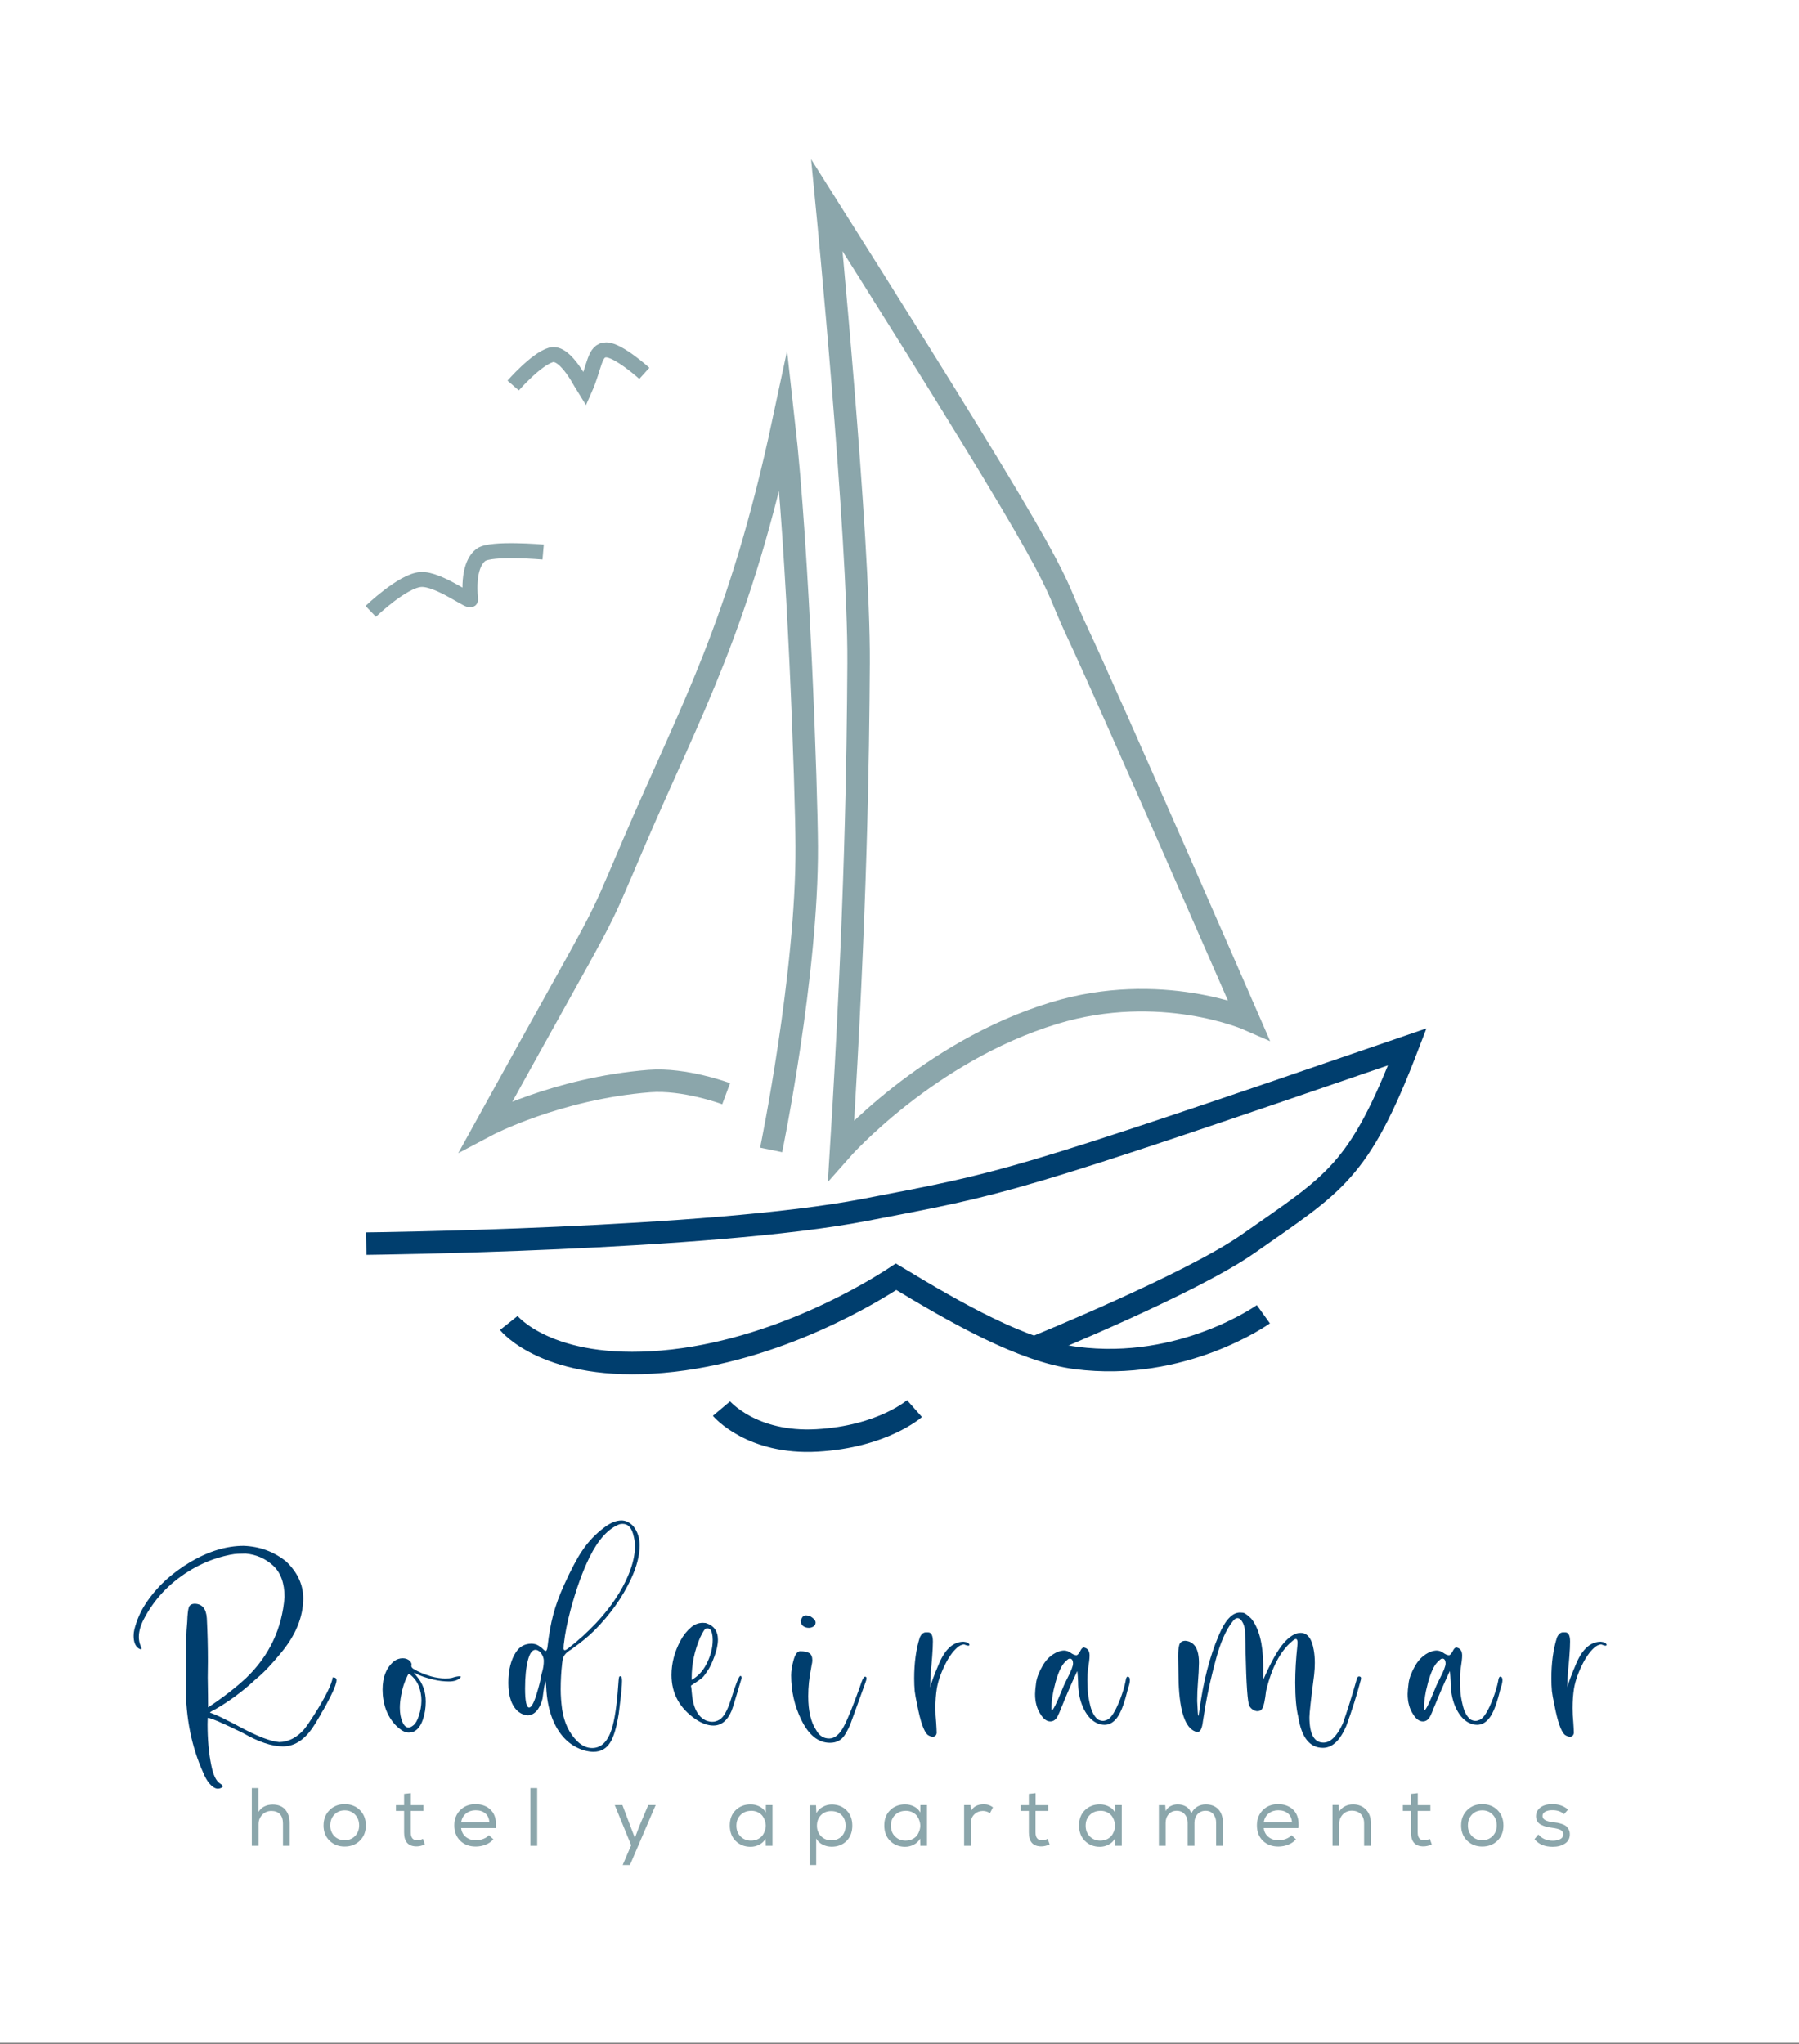
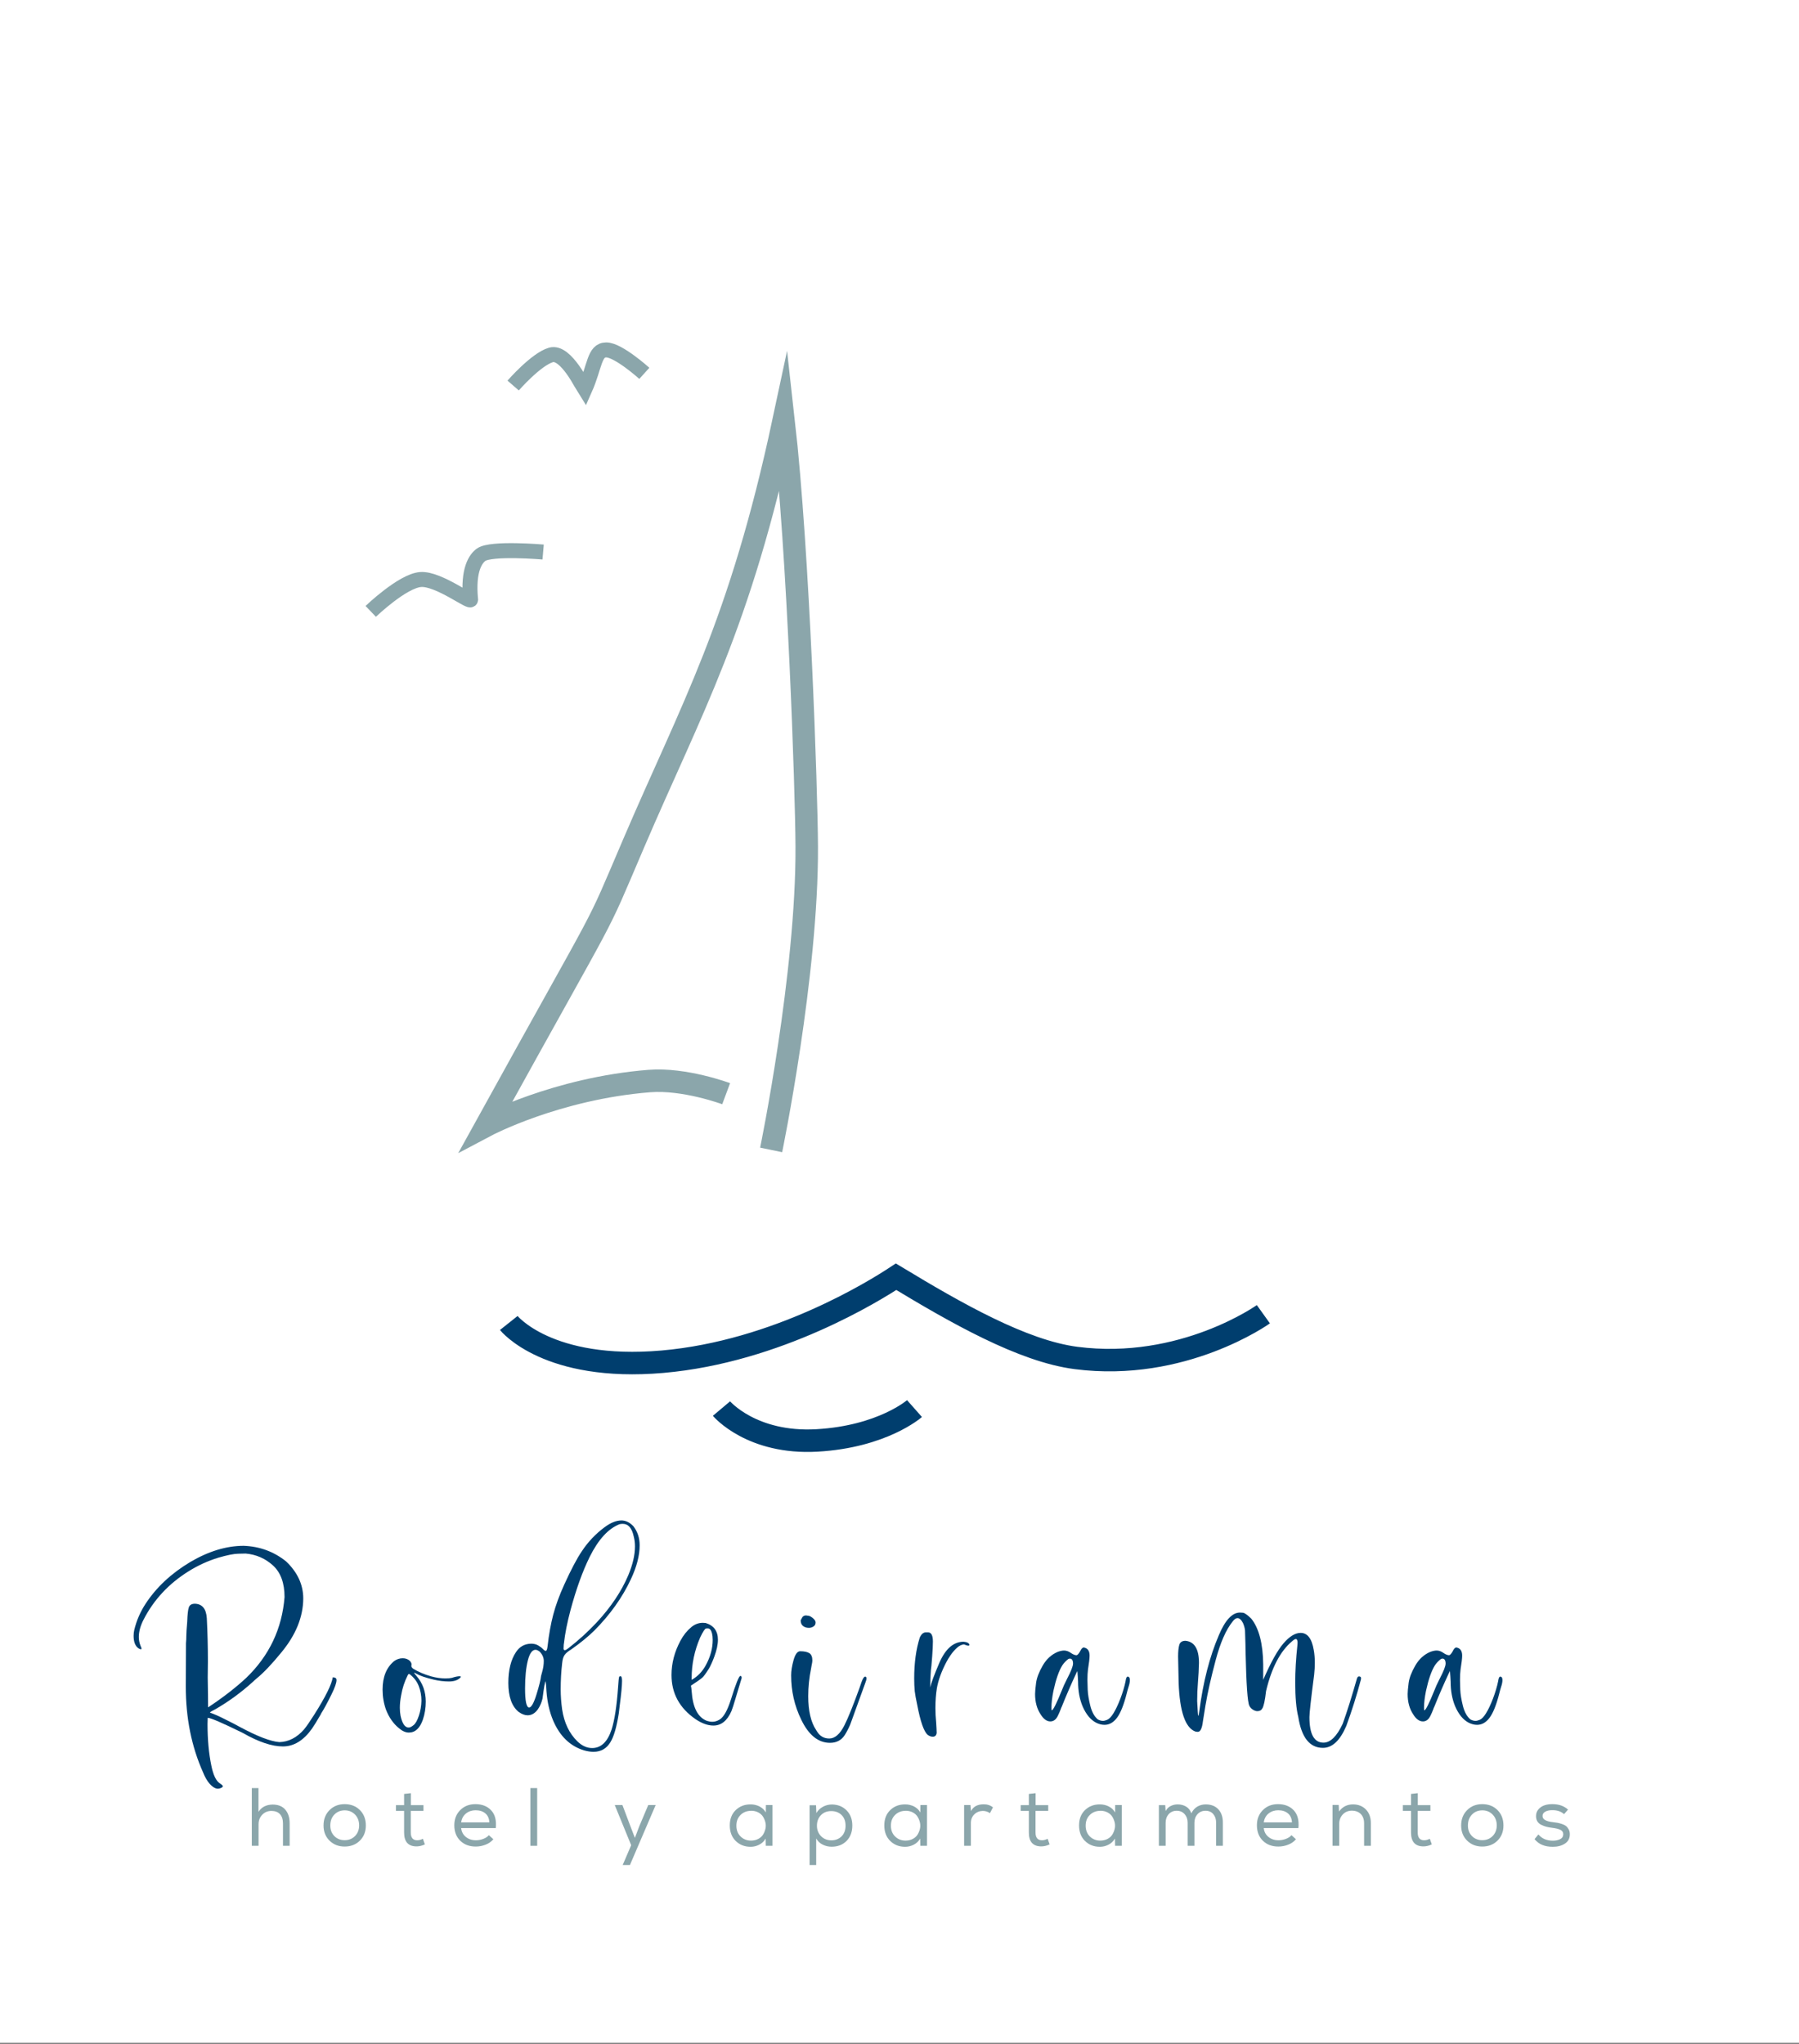
<svg xmlns="http://www.w3.org/2000/svg" version="1.1" id="Capa_1" x="0px" y="0px" width="1000px" height="1136px" viewBox="0 0 1000 1136" enable-background="new 0 0 1000 1136" xml:space="preserve">
  <rect x="0" y="0" width="1000" height="1136" fill="#808080" stroke="none" />
  <g>
    <rect y="-0.083" fill="#FFFFFF" width="1000" height="1135.418" />
    <g>
      <path fill-rule="evenodd" clip-rule="evenodd" fill="none" stroke="#8BA6AB" stroke-width="12.5" stroke-miterlimit="10" d="    M403.646,607.846c0,0-23.047-8.594-42.708-7.031c-51.66,4.105-90.625,24.74-90.625,24.74    c71.875-130.209,58.618-102.434,81.95-156.942c31.941-74.642,59.024-120.833,83.333-234.725    c8.333,73.958,12.695,206.177,12.842,236.458c0.358,71.184-19.783,168.75-19.783,168.75" />
-       <path fill-rule="evenodd" clip-rule="evenodd" fill="none" stroke="#8BA6AB" stroke-width="12.5" stroke-miterlimit="10" d="    M693.929,566.529c0,0-48.877-21.444-107.991-3.475c-70.247,21.354-118.4,76.042-118.4,76.042    c8.334-134.375,9.399-218.025,9.726-270.483c0.431-69.966-17.627-254.517-17.627-254.517    c141.666,224.309,121.785,200.366,139.151,237.167C616.146,388.07,693.929,566.529,693.929,566.529z" />
-       <path fill-rule="evenodd" clip-rule="evenodd" fill="none" stroke="#003E6E" stroke-width="12.5" stroke-miterlimit="10" d="    M203.646,691.18c0,0,190.625-2.084,277.084-18.75c77.588-14.958,77.856-13.705,301.563-90.625    c-26.904,70.141-40.446,75.691-88.363,109.375c-31.502,22.143-117.146,57.031-117.146,57.031" />
      <path fill-rule="evenodd" clip-rule="evenodd" fill="none" stroke="#003E6E" stroke-width="12.5" stroke-miterlimit="10" d="    M282.813,735.279c0,0,21.525,27.083,85.417,21.525c63.892-5.559,118.237-39.576,129.866-47.226    c33.333,20.142,70.313,41.301,100,45.142c59.505,7.694,104.167-24.309,104.167-24.309" />
      <path fill-rule="evenodd" clip-rule="evenodd" fill="none" stroke="#003E6E" stroke-width="12.5" stroke-miterlimit="10" d="    M401.042,782.846c0,0,16.666,19.792,53.125,17.709c36.458-2.084,54.166-17.709,54.166-17.709" />
      <path fill-rule="evenodd" clip-rule="evenodd" fill="none" stroke="#8BA6AB" stroke-width="8.333" stroke-miterlimit="10" d="    M206.079,339.788c0,0,17.717-17.013,27.783-17.708c10.066-0.691,28.728,13.981,27.686,10.938    c-1.546-16.487,2.905-22.566,5.9-24.715c5.566-3.992,34.464-1.498,34.464-1.498" />
      <path fill-rule="evenodd" clip-rule="evenodd" fill="none" stroke="#8BA6AB" stroke-width="8.333" stroke-miterlimit="10" d="    M285.246,214.267c0,0,12.679-14.579,21.012-17.008c8.334-2.433,18.059,18.229,18.75,19.271    c5.729-12.85,5.209-22.054,11.979-22.054s21.175,13.021,21.175,13.021" />
    </g>
    <g>
      <g>
        <path fill="#003E6E" d="M121.067,994.117c-0.867,0-1.835-0.4-2.9-1.2c-2.067-1.601-3.834-4.234-5.3-7.9     c-6.4-14.267-9.6-30.165-9.6-47.7l0.1-24.1c0.133-1.266,0.2-2.615,0.2-4.05c0-1.433,0.165-4.05,0.5-7.851     c0.133-4,0.433-6.665,0.899-8c0.466-1.332,1.601-2,3.4-2c4.065,0.135,6.266,2.835,6.6,8.101c0.4,7.935,0.601,15.899,0.601,23.899     l-0.101,9c0.133,7.268,0.2,12.801,0.2,16.601c8.266-5.466,15.333-10.933,21.2-16.4c12.8-12.333,19.9-27.3,21.3-44.899     c0-7.801-2.134-13.65-6.399-17.551c-4.268-3.899-9.335-6.115-15.2-6.649c-0.335,0-1.75,0.034-4.25,0.1     c-2.5,0.067-6.15,0.8-10.95,2.2c-5.867,1.8-11.4,4.334-16.6,7.6c-11,6.867-19.335,15.835-25,26.9c-1.733,3.4-2.601,6.6-2.601,9.6     c0,1.668,0.335,3.335,1,5c0.335,0.668,0.5,1.168,0.5,1.5c0,0.2-0.133,0.301-0.399,0.301c-0.333,0-0.801-0.2-1.4-0.601     c-1.732-1.266-2.6-3.565-2.6-6.899c0-1.133,0.134-2.266,0.399-3.4c1.268-5.133,3.335-9.9,6.2-14.3c6-9.2,14.3-16.966,24.9-23.3     c10.199-6,20.1-9,29.699-9c8.934,0.334,16.801,3.234,23.601,8.699c6.333,6.067,9.5,12.935,9.5,20.601     c-0.067,10.267-4.135,20.267-12.2,30c-5.268,6.467-9.867,11.3-13.8,14.5c-0.734,0.6-1.4,1.2-2,1.8     c-6.468,5.867-13.4,10.935-20.8,15.2c-1.801,0.867-2.835,1.5-3.101,1.899c2.2,0.734,5,1.968,8.4,3.7     c3.266,1.601,6.165,3.101,8.7,4.5c9.465,5.065,16.633,7.8,21.5,8.2c5.133-0.135,9.699-2.467,13.699-7     c1.466-1.8,3.4-4.6,5.801-8.4c6.199-9.8,9.6-16.665,10.199-20.6c1.4,0,2.101,0.5,2.101,1.5c0,1.534-0.9,4.135-2.7,7.8     c-2.467,5-4.4,8.567-5.8,10.7c-0.067,0.067-0.101,0.167-0.101,0.3c-2.267,3.935-3.967,6.7-5.1,8.3     c-4.667,6.533-10.034,9.801-16.1,9.801c-6.135,0-13.567-2.5-22.301-7.5c-11.399-5.601-17.899-8.4-19.5-8.4     c-0.066,1-0.1,2.167-0.1,3.5c0,8.6,0.7,16.266,2.1,23c1.066,5.266,2.633,8.565,4.7,9.9c1.133,0.732,1.7,1.266,1.7,1.6     c0,0.333-0.317,0.65-0.95,0.95C122.283,993.967,121.667,994.117,121.067,994.117z" />
        <path fill="#003E6E" d="M227.267,962.917c-1.8,0-3.667-0.835-5.601-2.5c-3.066-2.533-5.434-5.933-7.1-10.2     c-1.266-3.533-1.9-7.266-1.9-11.2c0-7,2.133-12.266,6.4-15.8c1.466-1.065,3.065-1.6,4.8-1.6c1.601,0,2.933,0.5,4,1.5     c0.601,0.734,0.9,1.367,0.9,1.899l-0.101,0.9c0,0.467,0.333,0.967,1,1.5c2.801,1.734,6.166,3.167,10.101,4.3     c2.732,0.734,5.333,1.1,7.8,1.1c1.533,0,2.732-0.1,3.6-0.3c1.801-0.6,3.233-0.899,4.301-0.899c0.465,0,0.699,0.1,0.699,0.3     c0,0.134-0.1,0.3-0.3,0.5c-1.399,1.399-3.5,2.1-6.3,2.1c-2.734,0-5.534-0.333-8.4-1c-4.534-1.065-7.834-2.2-9.899-3.399     c-0.534-0.333-0.9-0.5-1.101-0.5c0,0.199,0.466,0.834,1.4,1.899c3.4,3.935,5.1,8.667,5.1,14.2c0,3.534-0.534,6.867-1.6,10     C233.399,960.517,230.799,962.917,227.267,962.917z M227.166,960.117c0.733,0,1.65-0.45,2.75-1.351     c1.101-0.899,2.083-2.665,2.95-5.3c0.866-2.633,1.333-5.383,1.4-8.25c0-2.865-0.5-5.583-1.5-8.15c-1-2.565-2.667-4.75-5-6.55     l-0.5-0.2c-0.268,0.135-0.468,0.367-0.601,0.7c-1.8,3.534-3.034,7.3-3.699,11.3c-0.468,2.468-0.7,4.734-0.7,6.801     c0,1.6,0.133,3.1,0.399,4.5C223.6,957.951,225.1,960.117,227.166,960.117z" />
        <path fill="#003E6E" d="M329.866,973.617c-1.535,0-3.268-0.268-5.2-0.801c-7.734-2.334-13.468-7.867-17.2-16.6     c-2-4.732-3.234-10.133-3.7-16.2c-0.134-2.8-0.3-4.665-0.5-5.6c-0.334,0.2-0.899,3.399-1.7,9.6c-0.534,2.268-1.399,4.268-2.6,6     c-1.6,2.2-3.5,3.3-5.7,3.3c-1.534,0-3.2-0.633-5-1.899c-3.8-3.133-5.7-8.5-5.7-16.101c0-7.199,1.434-12.933,4.301-17.199     c2-3,4.8-4.533,8.399-4.601c1.466,0,2.75,0.317,3.851,0.95c1.1,0.635,1.982,1.3,2.649,2c0.666,0.7,1.2,1.05,1.601,1.05     c0.465,0,0.8-0.833,1-2.5c0.732-6.532,1.782-12.399,3.149-17.6c1.366-5.2,3.416-10.8,6.15-16.8c3.8-8.333,7.032-14.466,9.7-18.4     c3.465-5.266,7.732-9.766,12.8-13.5c3.333-2.466,6.433-3.7,9.3-3.7c2.333,0,4.533,1.067,6.6,3.2c2.333,3,3.5,6.534,3.5,10.6     c0,5.601-1.6,11.835-4.8,18.7c-4.734,10.2-11.534,19.768-20.399,28.7c-3.535,3.467-7.867,7-13,10.6     c-1.468,0.867-2.601,1.801-3.4,2.801s-1.3,2.634-1.5,4.899c-0.534,4.601-0.8,9.4-0.8,14.4c0,3.534,0.266,7.234,0.8,11.1     c1.133,7.468,3.966,13.4,8.5,17.8c2.533,2.466,5.266,3.7,8.2,3.7c4.933,0,8.532-3.435,10.8-10.3c1.666-5.266,2.865-13.1,3.6-23.5     c0.2-3.2,0.4-5.133,0.601-5.8c0.133-0.2,0.399-0.3,0.8-0.3c0.533,0,0.8,0.867,0.8,2.6c0,2.534-0.435,7.135-1.3,13.8l-0.5,4.2     c-1.2,7.667-2.768,13.033-4.7,16.1C337.132,971.85,333.999,973.617,329.866,973.617z M294.065,949.017     c1.266,0,2.65-2.433,4.15-7.3c1.5-4.865,2.35-8.3,2.55-10.3l0.601-2.2c0.6-2.065,0.899-4.1,0.899-6.1     c0-1.866-0.767-3.601-2.3-5.2c-0.867-0.666-1.635-1-2.3-1c-1.8,0-3.2,1.899-4.2,5.7c-1.067,4.134-1.6,9.399-1.6,15.8     C291.866,945.284,292.599,948.816,294.065,949.017z M313.966,917.117c0.4,0,1.065-0.366,2-1.101     c5.732-4.466,10.966-9.232,15.7-14.3c7.933-8.533,13.8-17.3,17.6-26.3c2.466-5.933,3.7-11.266,3.7-16     c0-1.933-0.234-3.766-0.7-5.5c-1-4.666-3.034-7-6.1-7c-0.601,0-1.2,0.067-1.8,0.2c-6.268,2.467-11.801,8.534-16.601,18.199     c-3.935,8-7.467,17.801-10.6,29.4c-1.867,7-3.101,13.234-3.7,18.7l-0.1,0.6l-0.101,2.2     C313.266,916.816,313.499,917.117,313.966,917.117z" />
        <path fill="#003E6E" d="M396.565,959.017c-3.135,0-6.468-1.2-10-3.6c-8.867-6.133-13.3-14.3-13.3-24.5     c0-6.533,1.665-12.9,5-19.101c1.6-3,3.6-5.5,6-7.5c1.933-1.6,4.065-2.399,6.399-2.399l1.601,0.1c4.532,1.4,6.8,4.5,6.8,9.3     c0,2.668-0.667,5.801-2,9.4c-0.935,2.534-1.9,4.7-2.9,6.5c-1.8,2.867-3.067,4.6-3.8,5.2c-1.268,1.067-3.367,2.534-6.3,4.399     c0.2,1.067,0.333,2.101,0.399,3.101c0.601,9.067,3.434,14.567,8.5,16.5c1.066,0.334,2.066,0.5,3,0.5c1.333,0,2.666-0.4,4-1.2     c2.266-1.333,4.366-5.033,6.301-11.1c2.732-8.801,4.5-13.2,5.3-13.2c0.466,0,0.7,0.399,0.7,1.2l-3.7,12.3     c-0.734,2.534-1.4,4.567-2,6.1C404.23,956.352,400.898,959.017,396.565,959.017z M384.465,933.617     c3.333-1.866,5.966-4.601,7.9-8.2c2.533-4.666,3.8-9.333,3.8-14c0-1.4-0.134-2.633-0.399-3.7c-0.468-1.8-1.234-2.7-2.301-2.7     c-0.066,0-0.399,0.018-1,0.05c-0.6,0.035-1.699,1.718-3.3,5.051c-3.134,7.267-4.7,14.767-4.7,22.5V933.617z" />
        <path fill="#003E6E" d="M461.365,968.617c-6.534,0-11.867-4.301-16-12.9c-3.734-7.666-5.6-15.865-5.6-24.6     c0-2.4,0.433-5.166,1.3-8.301c0.933-3.399,2.166-5.1,3.7-5.1c2.266,0,3.966,0.35,5.1,1.05c1.133,0.7,1.7,2.085,1.7,4.15     c0,0.534-0.167,1.567-0.5,3.1l-0.2,1.2c-1.067,5.2-1.6,10.367-1.6,15.5c0,8.135,1.466,14.4,4.399,18.8l0.5,0.8     c1.601,2.601,3.866,3.9,6.801,3.9c3.133,0,5.933-2.435,8.399-7.3c2-3.933,4.8-10.866,8.4-20.8l1.1-3.2     c0.733-2.065,1.433-3.101,2.101-3.101c0.465,0.067,0.699,0.435,0.699,1.101c0,0.399-0.199,1.134-0.6,2.2l-8.4,23.199     c-0.867,2.066-1.899,4.066-3.1,6C467.698,967.183,464.966,968.617,461.365,968.617z M449.665,904.717     c-1.334,0-2.434-0.35-3.3-1.05c-0.867-0.7-1.3-1.75-1.3-3.15l0.5-0.899c0.466-1.2,1.3-1.801,2.5-1.801     c0.266,0,0.75,0.067,1.45,0.2c0.7,0.135,1.516,0.601,2.45,1.4c0.933,0.8,1.399,1.567,1.399,2.3c0,1-0.399,1.75-1.2,2.25     C451.365,904.467,450.531,904.717,449.665,904.717z" />
        <path fill="#003E6E" d="M518.466,965.217c-0.935,0-1.9-0.367-2.9-1.1c-2.067-1.935-3.967-7.434-5.7-16.5     c-0.734-3.4-1.2-5.966-1.399-7.7c-0.2-2.2-0.301-4.565-0.301-7.101c0-8.6,1.033-16.165,3.101-22.699c0.865-1.934,2-2.9,3.399-2.9     h1.2c1.8,0,2.7,1.7,2.7,5.1c0,2.135-0.135,4.9-0.4,8.301c-0.334,4.467-0.566,6.934-0.699,7.399c-0.268,3.268-0.4,6.534-0.4,9.8     c0.466-2.266,2.166-6.832,5.1-13.699c3.4-7.801,7.9-11.7,13.5-11.7c1.934,0.2,3,0.767,3.2,1.7c0,0.334-0.2,0.5-0.6,0.5     c-0.2,0-0.45-0.033-0.75-0.101c-0.3-0.065-0.635-0.183-1-0.35c-0.367-0.166-0.617-0.25-0.75-0.25     c-1.335,0.134-2.635,0.784-3.9,1.95c-1.267,1.167-2.417,2.5-3.45,4c-1.034,1.5-1.816,2.784-2.35,3.85     c-2.734,5.2-4.5,10.067-5.3,14.6c-0.534,3.335-0.8,7-0.8,11c0,2.601,0.133,5.234,0.399,7.9c0.065,1.135,0.133,2.234,0.2,3.3     c0.065,1.065,0.1,1.933,0.1,2.601C520.466,964.517,519.731,965.217,518.466,965.217z" />
        <path fill="#003E6E" d="M613.964,958.617c-1.534,0-3.101-0.4-4.7-1.2c-3.067-1.601-5.567-4.633-7.5-9.101     c-1.667-4-2.5-8.565-2.5-13.699c-0.067-1.801-0.2-3.766-0.4-5.9l-0.6,1.2c-2.867,6.134-5.567,12.367-8.1,18.7     c-0.2,0.334-0.367,0.734-0.5,1.199c-0.468,1.268-1.035,2.567-1.7,3.9c-1,2-2.367,3-4.101,3c-2,0-3.8-1.3-5.399-3.9     c-2.065-3.065-3.101-6.832-3.101-11.3c0-1.266,0.185-3.315,0.551-6.149c0.367-2.833,1.6-6.066,3.699-9.7     c2.101-3.633,4.916-6.183,8.45-7.65c1.333-0.466,2.466-0.7,3.4-0.7c1.266,0,2.516,0.435,3.75,1.301     c1.232,0.867,2.282,1.3,3.149,1.3c0.533,0,1.2-0.7,2-2.101c0.666-1.465,1.366-2.199,2.101-2.199c2.133,0.399,3.2,1.899,3.2,4.5     c0,1.534-0.301,4.134-0.9,7.8c-0.2,1.6-0.3,3.5-0.3,5.7c0,1.134,0.05,2.949,0.149,5.449c0.101,2.5,0.583,5.484,1.45,8.95     c0.866,3.468,2.266,6,4.2,7.601c1,0.534,1.966,0.8,2.9,0.8c0.532,0,1.3-0.2,2.3-0.601c2.2-0.933,4.633-4.832,7.3-11.699     c1.333-3.533,2.3-6.766,2.9-9.7l0.1-0.601c0.2-1.332,0.565-2,1.1-2c0.801,0.067,1.2,0.7,1.2,1.9c0,1-0.217,2.167-0.649,3.5     c-0.435,1.334-0.817,2.7-1.15,4.1c-1.6,6.268-3.385,10.718-5.35,13.351C618.946,957.301,616.629,958.617,613.964,958.617z      M584.664,950.517c0.732,0,2.565-3.633,5.5-10.899c0.665-1.801,1.665-4,3-6.601c2.199-4.2,3.3-7.032,3.3-8.5     c0-1.133-0.268-1.933-0.8-2.399c-0.2-0.2-0.5-0.301-0.9-0.301c-0.268,0-0.567,0.067-0.9,0.2     c-1.399,1.067-2.534,2.268-3.399,3.601c-1.867,3-3.5,7.699-4.9,14.1c-0.734,3.667-1.1,6.768-1.1,9.3c0,0.8,0.016,1.25,0.05,1.351     C584.547,950.467,584.597,950.517,584.664,950.517z" />
        <path fill="#003E6E" d="M735.364,971.417c-7.335,0-11.9-5.734-13.7-17.2c-1.135-4.533-1.7-10.933-1.7-19.2     c0-6.2,0.4-13.032,1.2-20.5l0.1-1.5c0-1.333-0.3-2.032-0.899-2.1c-0.534,0-1.3,0.467-2.3,1.399     c-6.468,5.468-11.234,14.635-14.301,27.5c-0.6,5.268-1.3,8.5-2.1,9.7c-0.534,1-1.467,1.5-2.8,1.5c-0.734,0-1.55-0.282-2.45-0.85     c-0.9-0.565-1.55-1.283-1.95-2.15c-1-1.933-1.7-11.933-2.1-30c0-2.065-0.101-6-0.3-11.8c-0.135-1.333-0.5-2.7-1.101-4.1     c-0.935-1.866-1.967-2.801-3.1-2.801c-0.867,0-1.768,0.635-2.7,1.9c-3.667,4.534-6.8,11.667-9.4,21.4     c-2.6,9.734-4.5,18.167-5.699,25.3l-1.4,8.7c-0.467,3.933-1.4,5.899-2.8,5.899c-0.534,0-1.034-0.067-1.5-0.2     c-5.534-2.133-8.601-11.133-9.2-27l-0.3-14.699c0-2.733,0.217-4.866,0.649-6.4c0.434-1.533,1.583-2.3,3.45-2.3     c5,0.467,7.5,4.567,7.5,12.3c-0.067,3.467-0.25,6.967-0.55,10.5c-0.3,3.534-0.45,7.1-0.45,10.7c0.266,5.467,0.466,8.2,0.601,8.2     c0.199,0,0.399-0.9,0.6-2.7c2.133-16.2,5.732-30.2,10.8-42c3.533-8.466,7.466-12.7,11.8-12.7c0.133,0,0.666,0.034,1.601,0.1     c0.933,0.067,2.5,1.168,4.7,3.301c4.266,5.399,6.465,13.867,6.6,25.399v8.601c4.2-9.666,7.966-16.434,11.3-20.301     c3.333-3.865,6.5-5.8,9.5-5.8c3.8,0,6.233,3.167,7.3,9.5c0.4,2.2,0.601,4.601,0.601,7.2c0,2.067-0.135,4.3-0.4,6.7     c-1.734,13.334-2.6,21.134-2.6,23.399c0,9.466,2.6,14.2,7.8,14.2c3.865,0,7.433-3.5,10.7-10.5     c2.399-6.665,5.032-15.032,7.899-25.1c0.266-0.8,0.633-1.2,1.101-1.2c0.8,0,1.2,0.334,1.2,1l-0.101,0.8     c-2.334,8.8-5.034,17.367-8.1,25.7C744.896,967.35,740.564,971.417,735.364,971.417z" />
        <path fill="#003E6E" d="M821.063,958.617c-1.534,0-3.101-0.4-4.7-1.2c-3.067-1.601-5.567-4.633-7.5-9.101     c-1.667-4-2.5-8.565-2.5-13.699c-0.067-1.801-0.2-3.766-0.4-5.9l-0.6,1.2c-2.867,6.134-5.567,12.367-8.1,18.7     c-0.2,0.334-0.367,0.734-0.5,1.199c-0.468,1.268-1.035,2.567-1.7,3.9c-1,2-2.367,3-4.101,3c-2,0-3.8-1.3-5.399-3.9     c-2.065-3.065-3.101-6.832-3.101-11.3c0-1.266,0.185-3.315,0.551-6.149c0.367-2.833,1.6-6.066,3.699-9.7     c2.101-3.633,4.916-6.183,8.45-7.65c1.333-0.466,2.466-0.7,3.4-0.7c1.266,0,2.516,0.435,3.75,1.301     c1.232,0.867,2.282,1.3,3.149,1.3c0.533,0,1.2-0.7,2-2.101c0.666-1.465,1.366-2.199,2.101-2.199c2.133,0.399,3.2,1.899,3.2,4.5     c0,1.534-0.301,4.134-0.9,7.8c-0.2,1.6-0.3,3.5-0.3,5.7c0,1.134,0.05,2.949,0.149,5.449c0.101,2.5,0.583,5.484,1.45,8.95     c0.866,3.468,2.266,6,4.2,7.601c1,0.534,1.966,0.8,2.9,0.8c0.532,0,1.3-0.2,2.3-0.601c2.2-0.933,4.633-4.832,7.3-11.699     c1.333-3.533,2.3-6.766,2.9-9.7l0.1-0.601c0.2-1.332,0.565-2,1.1-2c0.801,0.067,1.2,0.7,1.2,1.9c0,1-0.217,2.167-0.649,3.5     c-0.435,1.334-0.817,2.7-1.15,4.1c-1.6,6.268-3.385,10.718-5.35,13.351C826.046,957.301,823.729,958.617,821.063,958.617z      M791.764,950.517c0.732,0,2.565-3.633,5.5-10.899c0.665-1.801,1.665-4,3-6.601c2.199-4.2,3.3-7.032,3.3-8.5     c0-1.133-0.268-1.933-0.8-2.399c-0.2-0.2-0.5-0.301-0.9-0.301c-0.268,0-0.567,0.067-0.9,0.2     c-1.399,1.067-2.534,2.268-3.399,3.601c-1.867,3-3.5,7.699-4.9,14.1c-0.734,3.667-1.1,6.768-1.1,9.3c0,0.8,0.016,1.25,0.05,1.351     C791.646,950.467,791.696,950.517,791.764,950.517z" />
-         <path fill="#003E6E" d="M872.663,965.217c-0.935,0-1.9-0.367-2.9-1.1c-2.067-1.935-3.967-7.434-5.7-16.5     c-0.734-3.4-1.2-5.966-1.399-7.7c-0.2-2.2-0.301-4.565-0.301-7.101c0-8.6,1.033-16.165,3.101-22.699c0.865-1.934,2-2.9,3.399-2.9     h1.2c1.8,0,2.7,1.7,2.7,5.1c0,2.135-0.135,4.9-0.4,8.301c-0.334,4.467-0.566,6.934-0.699,7.399c-0.268,3.268-0.4,6.534-0.4,9.8     c0.466-2.266,2.166-6.832,5.1-13.699c3.4-7.801,7.9-11.7,13.5-11.7c1.934,0.2,3,0.767,3.2,1.7c0,0.334-0.2,0.5-0.6,0.5     c-0.2,0-0.45-0.033-0.75-0.101c-0.3-0.065-0.635-0.183-1-0.35c-0.367-0.166-0.617-0.25-0.75-0.25     c-1.335,0.134-2.635,0.784-3.9,1.95c-1.267,1.167-2.417,2.5-3.45,4c-1.034,1.5-1.816,2.784-2.35,3.85     c-2.734,5.2-4.5,10.067-5.3,14.6c-0.534,3.335-0.8,7-0.8,11c0,2.601,0.133,5.234,0.399,7.9c0.065,1.135,0.133,2.234,0.2,3.3     c0.065,1.065,0.1,1.933,0.1,2.601C874.663,964.517,873.929,965.217,872.663,965.217z" />
      </g>
      <g>
        <path fill="#8BA6AB" d="M143.68,993.806v13.155c1.712-2.628,4.324-3.973,7.839-4.034c3.086,0,5.438,0.939,7.059,2.819     c1.619,1.879,2.43,4.423,2.43,7.632v12.468h-3.713v-12.422c0-2.23-0.558-3.95-1.674-5.157c-1.115-1.207-2.696-1.811-4.744-1.811     c-2.047,0-3.751,0.711-5.11,2.132c-1.36,1.421-2.04,3.171-2.04,5.248v12.01h-3.759V993.76h3.713V993.806z" />
        <path fill="#8BA6AB" d="M183.164,1006.021c2.216-2.216,5.02-3.323,8.411-3.323c3.453,0,6.28,1.1,8.48,3.3s3.3,5.058,3.3,8.571     c0,3.423-1.107,6.227-3.323,8.411c-2.215,2.186-5.034,3.277-8.457,3.277c-3.392,0-6.195-1.092-8.411-3.277     c-2.215-2.185-3.323-4.988-3.323-8.411C179.841,1011.086,180.949,1008.236,183.164,1006.021z M197.351,1008.496     c-1.527-1.573-3.438-2.36-5.729-2.36c-2.322,0-4.239,0.779-5.752,2.338s-2.27,3.59-2.27,6.096c0,2.384,0.749,4.34,2.246,5.867     c1.497,1.528,3.407,2.292,5.729,2.292s4.24-0.764,5.753-2.292c1.513-1.527,2.284-3.483,2.314-5.867     C199.643,1012.095,198.879,1010.07,197.351,1008.496z" />
        <path fill="#8BA6AB" d="M228.381,1003.248h7.013v3.208h-7.059v11.964c0,2.903,1.191,4.354,3.575,4.354     c1.008,0,2.063-0.274,3.162-0.825l1.101,3.117c-1.528,0.703-2.995,1.069-4.4,1.101c-4.767,0.091-7.15-2.491-7.15-7.747v-11.964     h-4.538v-3.208h4.538v-6.234l3.759-0.412V1003.248z" />
        <path fill="#8BA6AB" d="M274.215,1022.225c-1.101,1.313-2.537,2.314-4.309,3.002c-1.772,0.688-3.591,1.031-5.455,1.031     c-3.545,0-6.417-1.077-8.617-3.231s-3.301-5.019-3.301-8.594c0-3.423,1.101-6.234,3.301-8.435s5.012-3.3,8.434-3.3     c3.667,0,6.578,1.138,8.732,3.414c2.154,2.277,3.018,5.569,2.59,9.878h-19.252c0.214,2.048,1.085,3.69,2.613,4.928     c1.527,1.238,3.392,1.856,5.592,1.856c1.345,0,2.696-0.252,4.057-0.756c1.359-0.505,2.406-1.199,3.14-2.086l2.521,2.292H274.215z      M272.015,1012.874c-0.092-2.17-0.825-3.843-2.2-5.02s-3.193-1.765-5.455-1.765c-2.047,0-3.819,0.596-5.317,1.787     c-1.497,1.192-2.398,2.843-2.704,4.951h15.677V1012.874z" />
        <path fill="#8BA6AB" d="M298.597,1025.846h-3.759V993.76h3.759V1025.846z" />
        <path fill="#8BA6AB" d="M350.159,1036.525h-4.034l4.722-11.001l-9.122-22.322h4.263l4.446,11.78l2.476,6.463l2.43-6.417     l4.996-11.826h4.125L350.159,1036.525z" />
        <path fill="#8BA6AB" d="M425.693,1025.938l-0.092-4.125c-0.855,1.497-2.047,2.635-3.575,3.414s-3.117,1.169-4.768,1.169     c-3.33,0-6.096-1.077-8.296-3.231s-3.301-5.034-3.301-8.641c0-3.575,1.108-6.425,3.323-8.548     c2.216-2.124,4.989-3.171,8.319-3.141c1.742,0,3.377,0.39,4.905,1.169c1.527,0.779,2.688,1.888,3.483,3.323l0.046-4.125h3.667     v22.644h-3.621L425.693,1025.938z M417.442,1006.41c-2.292,0-4.217,0.757-5.775,2.27s-2.338,3.507-2.338,5.981     c0,2.476,0.779,4.477,2.338,6.005s3.483,2.292,5.775,2.292c1.497,0,2.834-0.306,4.011-0.917s2.07-1.405,2.682-2.384     c0.611-0.978,1.055-2.055,1.329-3.231c0.275-1.176,0.275-2.353,0-3.529c-0.274-1.177-0.718-2.254-1.329-3.231     s-1.497-1.772-2.658-2.384s-2.491-0.916-3.988-0.916L417.442,1006.41z" />
        <path fill="#8BA6AB" d="M450.028,1003.294h3.575l0.184,4.354c0.887-1.497,2.108-2.666,3.667-3.507     c1.559-0.84,3.239-1.261,5.042-1.261c3.301,0.062,6.005,1.161,8.113,3.301c2.108,2.139,3.163,4.935,3.163,8.388     c0,3.545-1.062,6.395-3.186,8.549s-4.897,3.231-8.319,3.231c-1.742,0-3.393-0.382-4.951-1.146s-2.766-1.91-3.621-3.438v14.759     h-3.667V1003.294z M467.768,1020.62c1.497-1.467,2.246-3.453,2.246-5.959s-0.741-4.484-2.223-5.936     c-1.482-1.452-3.4-2.178-5.753-2.178c-2.354,0-4.263,0.765-5.729,2.292c-1.467,1.528-2.2,3.469-2.2,5.821     c0,2.322,0.748,4.256,2.246,5.799c1.497,1.543,3.392,2.33,5.684,2.36C464.36,1022.82,466.271,1022.087,467.768,1020.62z" />
        <path fill="#8BA6AB" d="M511.585,1025.938l-0.092-4.125c-0.855,1.497-2.047,2.635-3.575,3.414s-3.117,1.169-4.768,1.169     c-3.33,0-6.096-1.077-8.296-3.231s-3.301-5.034-3.301-8.641c0-3.575,1.108-6.425,3.323-8.548     c2.216-2.124,4.989-3.171,8.319-3.141c1.742,0,3.377,0.39,4.905,1.169c1.527,0.779,2.688,1.888,3.483,3.323l0.046-4.125h3.667     v22.644h-3.621L511.585,1025.938z M503.334,1006.41c-2.292,0-4.217,0.757-5.775,2.27s-2.338,3.507-2.338,5.981     c0,2.476,0.779,4.477,2.338,6.005s3.483,2.292,5.775,2.292c1.497,0,2.834-0.306,4.011-0.917s2.07-1.405,2.682-2.384     c0.611-0.978,1.055-2.055,1.329-3.231c0.275-1.176,0.275-2.353,0-3.529c-0.274-1.177-0.718-2.254-1.329-3.231     s-1.497-1.772-2.658-2.384s-2.491-0.916-3.988-0.916L503.334,1006.41z" />
        <path fill="#8BA6AB" d="M539.449,1003.156l0.275,3.392c1.345-2.506,3.667-3.759,6.968-3.759c1.986-0.061,3.743,0.505,5.271,1.696     l-1.695,3.209c-1.192-0.825-2.506-1.238-3.942-1.238c-1.864,0.031-3.438,0.665-4.721,1.902c-1.284,1.238-1.926,2.865-1.926,4.882     v12.605h-3.759v-22.644h3.484L539.449,1003.156z" />
        <path fill="#8BA6AB" d="M575.658,1003.248h7.013v3.208h-7.059v11.964c0,2.903,1.191,4.354,3.575,4.354     c1.008,0,2.063-0.274,3.162-0.825l1.101,3.117c-1.528,0.703-2.995,1.069-4.4,1.101c-4.767,0.091-7.15-2.491-7.15-7.747v-11.964     h-4.538v-3.208h4.538v-6.234l3.759-0.412V1003.248z" />
        <path fill="#8BA6AB" d="M619.842,1025.938l-0.092-4.125c-0.855,1.497-2.047,2.635-3.575,3.414s-3.117,1.169-4.768,1.169     c-3.33,0-6.096-1.077-8.296-3.231s-3.301-5.034-3.301-8.641c0-3.575,1.108-6.425,3.323-8.548     c2.216-2.124,4.989-3.171,8.319-3.141c1.742,0,3.377,0.39,4.905,1.169c1.527,0.779,2.688,1.888,3.483,3.323l0.046-4.125h3.667     v22.644h-3.621L619.842,1025.938z M611.591,1006.41c-2.292,0-4.217,0.757-5.775,2.27s-2.338,3.507-2.338,5.981     c0,2.476,0.779,4.477,2.338,6.005s3.483,2.292,5.775,2.292c1.497,0,2.834-0.306,4.011-0.917s2.07-1.405,2.682-2.384     c0.611-0.978,1.055-2.055,1.329-3.231c0.275-1.176,0.275-2.353,0-3.529c-0.274-1.177-0.718-2.254-1.329-3.231     s-1.497-1.772-2.658-2.384s-2.491-0.916-3.988-0.916L611.591,1006.41z" />
        <path fill="#8BA6AB" d="M644.223,1003.248h3.484l0.229,3.3c0.642-1.253,1.566-2.185,2.773-2.796s2.514-0.917,3.919-0.917     c1.711,0,3.255,0.397,4.63,1.192c1.375,0.794,2.368,2.047,2.979,3.759c0.794-1.65,1.895-2.888,3.3-3.713     c1.406-0.825,2.964-1.238,4.676-1.238c2.964,0,5.294,0.901,6.99,2.705c1.695,1.803,2.544,4.263,2.544,7.38v12.926h-3.759v-12.926     c0-1.895-0.527-3.461-1.581-4.698c-1.055-1.238-2.483-1.856-4.286-1.856c-1.834,0-3.323,0.634-4.469,1.901     c-1.146,1.269-1.72,2.85-1.72,4.745v12.834h-3.759v-12.834c0-1.896-0.558-3.477-1.673-4.745c-1.115-1.268-2.59-1.901-4.423-1.901     c-1.834,0-3.315,0.634-4.446,1.901c-1.131,1.269-1.696,2.85-1.696,4.745v12.834h-3.759v-22.644L644.223,1003.248z" />
        <path fill="#8BA6AB" d="M720.354,1022.225c-1.101,1.313-2.537,2.314-4.309,3.002c-1.772,0.688-3.591,1.031-5.455,1.031     c-3.545,0-6.417-1.077-8.617-3.231s-3.301-5.019-3.301-8.594c0-3.423,1.101-6.234,3.301-8.435s5.012-3.3,8.434-3.3     c3.667,0,6.578,1.138,8.732,3.414c2.154,2.277,3.018,5.569,2.59,9.878h-19.252c0.214,2.048,1.085,3.69,2.612,4.928     c1.528,1.238,3.393,1.856,5.593,1.856c1.345,0,2.696-0.252,4.057-0.756c1.359-0.505,2.406-1.199,3.14-2.086l2.521,2.292H720.354z      M718.154,1012.874c-0.092-2.17-0.825-3.843-2.2-5.02s-3.193-1.765-5.455-1.765c-2.047,0-3.819,0.596-5.317,1.787     c-1.497,1.192-2.398,2.843-2.704,4.951h15.677V1012.874z" />
        <path fill="#8BA6AB" d="M740.701,1003.156h3.438l0.183,3.621c1.926-2.628,4.508-3.942,7.747-3.942     c2.934,0,5.324,0.94,7.174,2.819c1.849,1.879,2.772,4.438,2.772,7.678v12.514h-3.759v-12.468c0-2.2-0.61-3.927-1.833-5.18     s-2.903-1.879-5.042-1.879c-2.048,0.03-3.721,0.748-5.02,2.154c-1.299,1.405-1.948,3.147-1.948,5.226v12.146h-3.713v-22.644     V1003.156z" />
        <path fill="#8BA6AB" d="M788.095,1003.248h7.013v3.208h-7.059v11.964c0,2.903,1.191,4.354,3.575,4.354     c1.008,0,2.063-0.274,3.163-0.825l1.1,3.117c-1.528,0.703-2.995,1.069-4.4,1.101c-4.768,0.091-7.15-2.491-7.15-7.747v-11.964     h-4.538v-3.208h4.538v-6.234l3.759-0.412V1003.248z" />
        <path fill="#8BA6AB" d="M815.524,1006.021c2.216-2.216,5.02-3.323,8.411-3.323c3.453,0,6.28,1.1,8.48,3.3s3.3,5.058,3.3,8.571     c0,3.423-1.107,6.227-3.323,8.411c-2.215,2.186-5.034,3.277-8.457,3.277c-3.392,0-6.195-1.092-8.411-3.277     c-2.215-2.185-3.323-4.988-3.323-8.411C812.201,1011.086,813.31,1008.236,815.524,1006.021z M829.711,1008.496     c-1.527-1.573-3.438-2.36-5.729-2.36c-2.322,0-4.239,0.779-5.752,2.338s-2.27,3.59-2.27,6.096c0,2.384,0.749,4.34,2.246,5.867     c1.497,1.528,3.407,2.292,5.729,2.292s4.24-0.764,5.753-2.292c1.513-1.527,2.284-3.483,2.314-5.867     C832.003,1012.095,831.239,1010.07,829.711,1008.496z" />
        <path fill="#8BA6AB" d="M869.402,1008.244c-1.619-1.467-3.743-2.2-6.371-2.2c-1.65-0.03-3.002,0.244-4.057,0.825     c-1.054,0.58-1.565,1.405-1.535,2.475c0.03,1.804,1.91,2.919,5.638,3.347c1.069,0.122,1.948,0.244,2.636,0.366     c0.688,0.123,1.521,0.344,2.498,0.665c0.979,0.321,1.75,0.711,2.314,1.169c0.565,0.458,1.063,1.093,1.49,1.902     s0.627,1.749,0.596,2.818c-0.03,2.17-0.947,3.843-2.75,5.02s-4.049,1.765-6.738,1.765c-4.492,0-7.869-1.421-10.13-4.263     l2.154-2.612c1.895,2.322,4.584,3.483,8.067,3.483c1.497,0,2.819-0.275,3.965-0.825s1.734-1.451,1.765-2.704     c0.03-1.131-0.481-1.956-1.535-2.476c-1.055-0.52-2.575-0.901-4.562-1.146c-1.283-0.153-2.383-0.352-3.3-0.597     c-0.917-0.244-1.849-0.596-2.796-1.054c-0.947-0.459-1.673-1.093-2.178-1.902c-0.504-0.81-0.756-1.795-0.756-2.957     c0-1.527,0.474-2.811,1.421-3.85s2.085-1.772,3.415-2.2c1.329-0.429,2.772-0.627,4.331-0.596c3.515,0,6.387,1.008,8.618,3.024     l-2.155,2.476L869.402,1008.244z" />
      </g>
    </g>
  </g>
</svg>